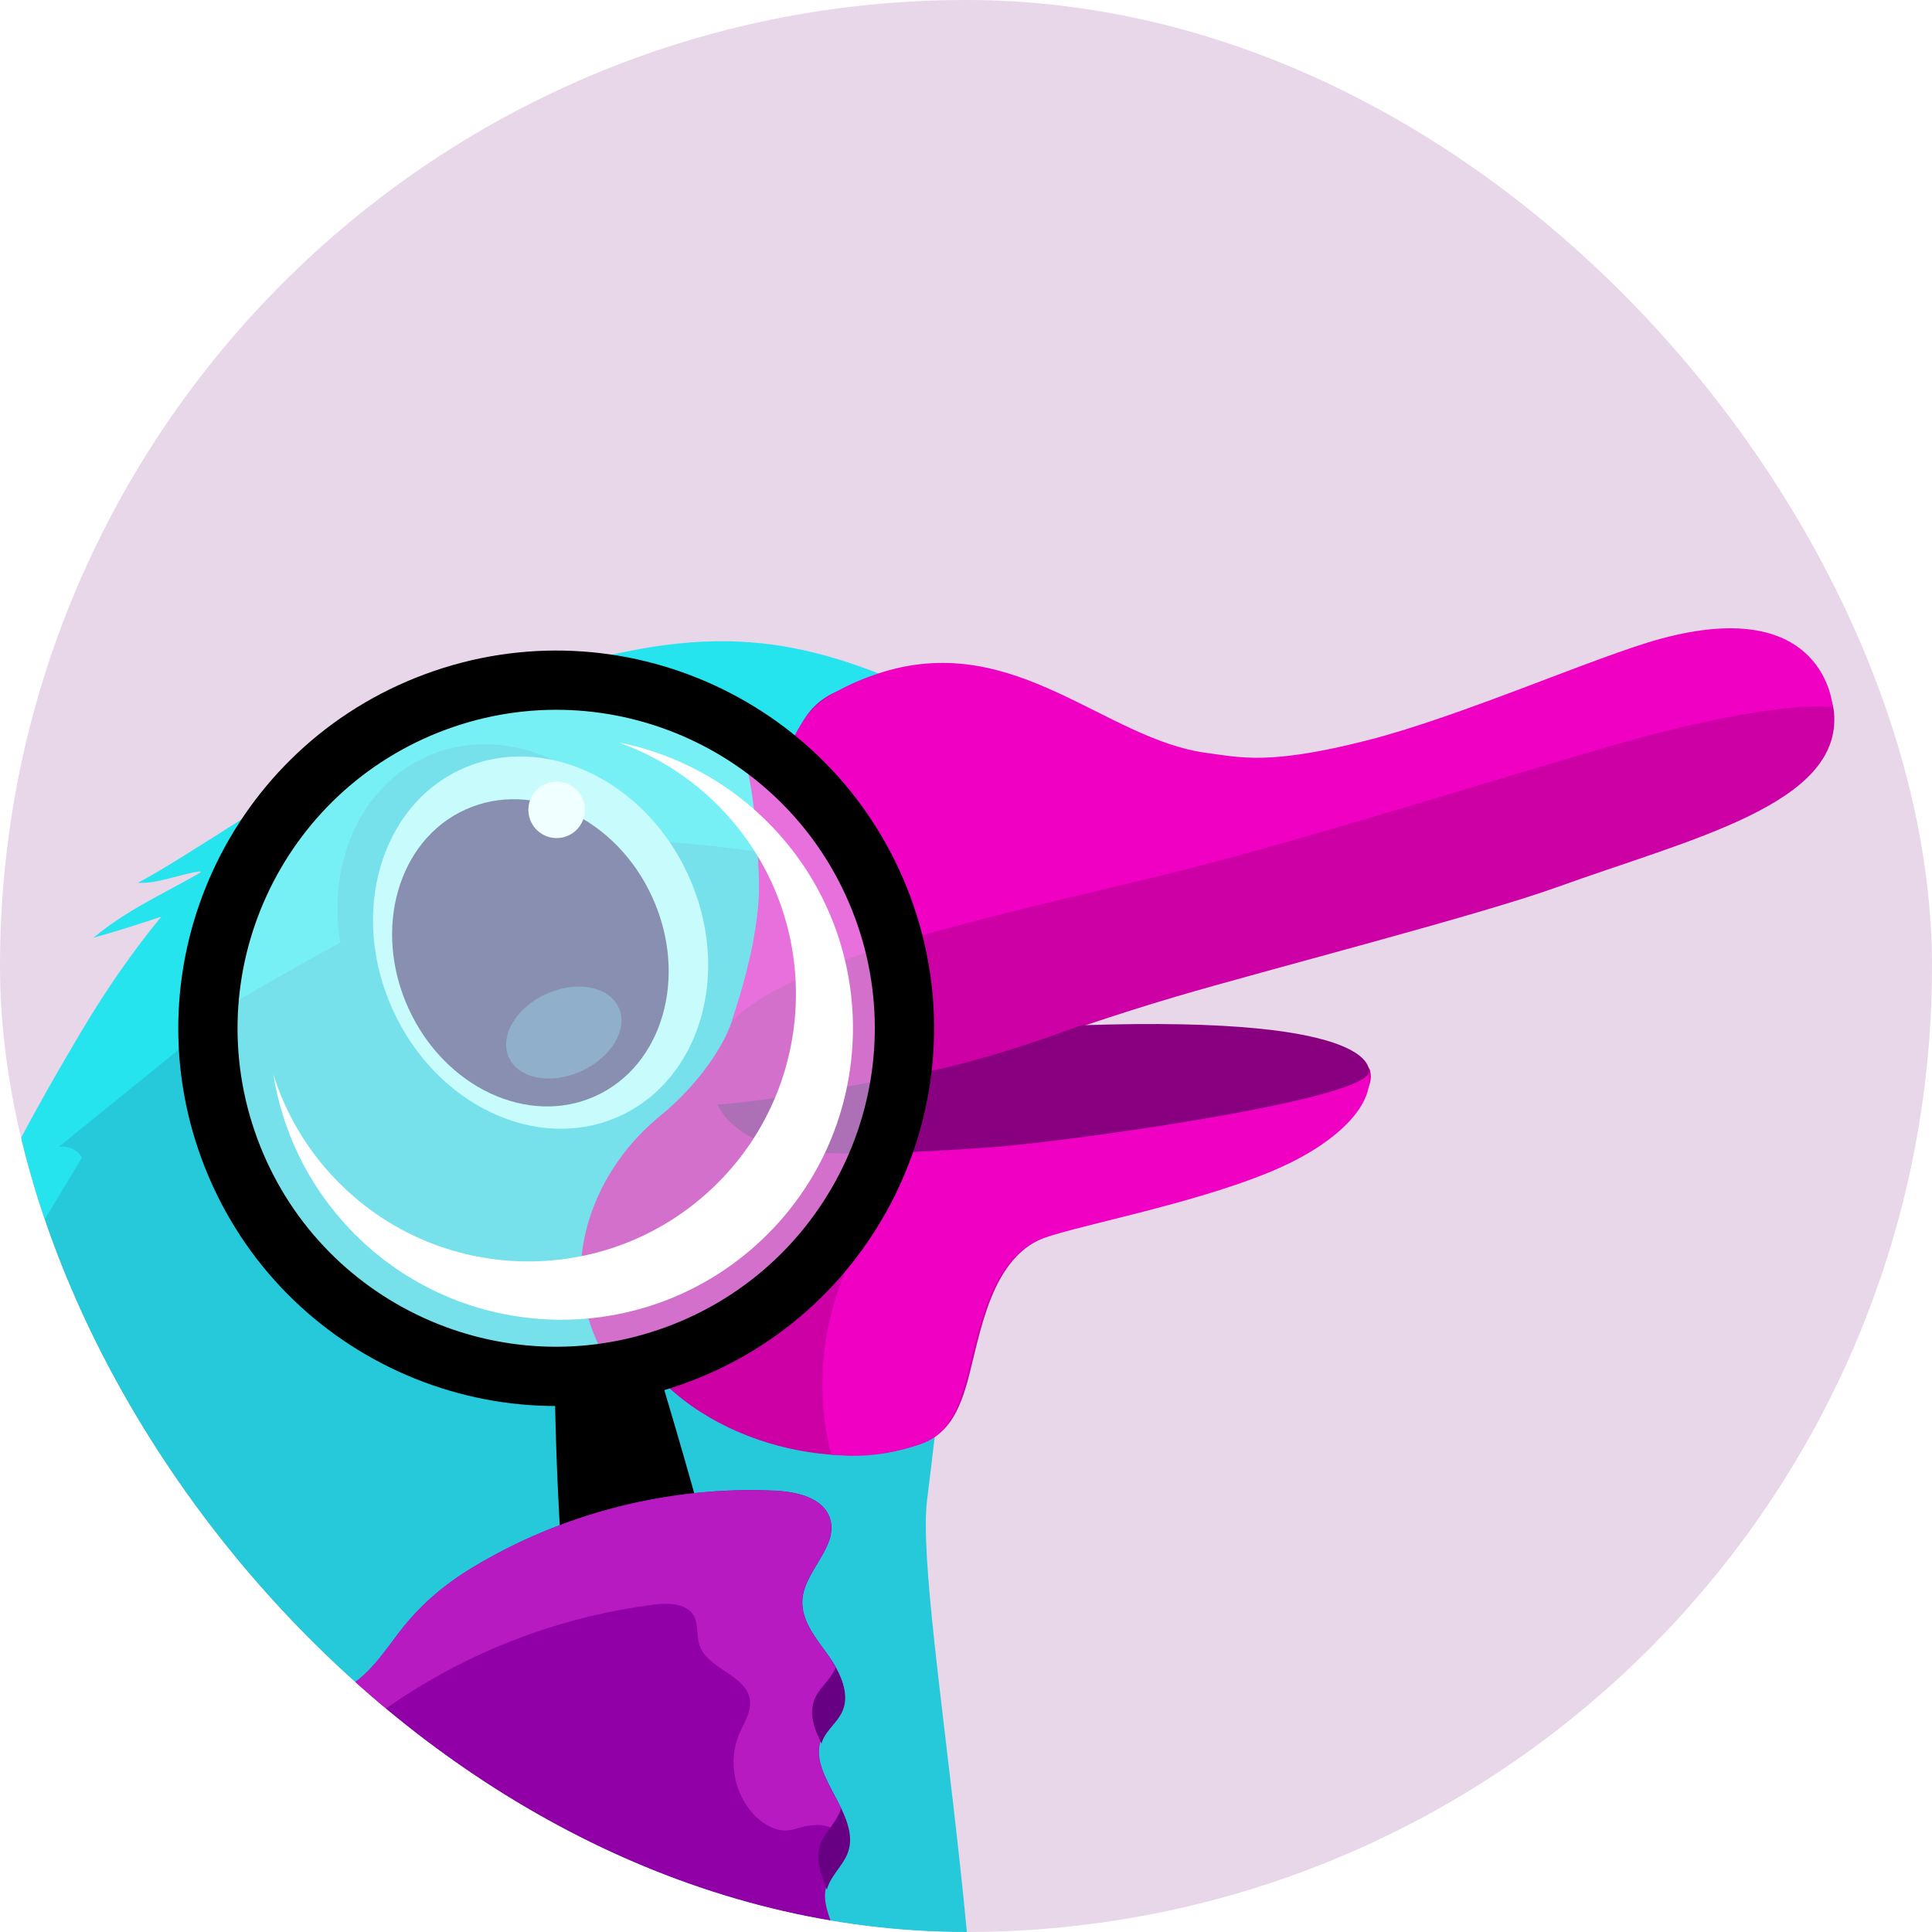
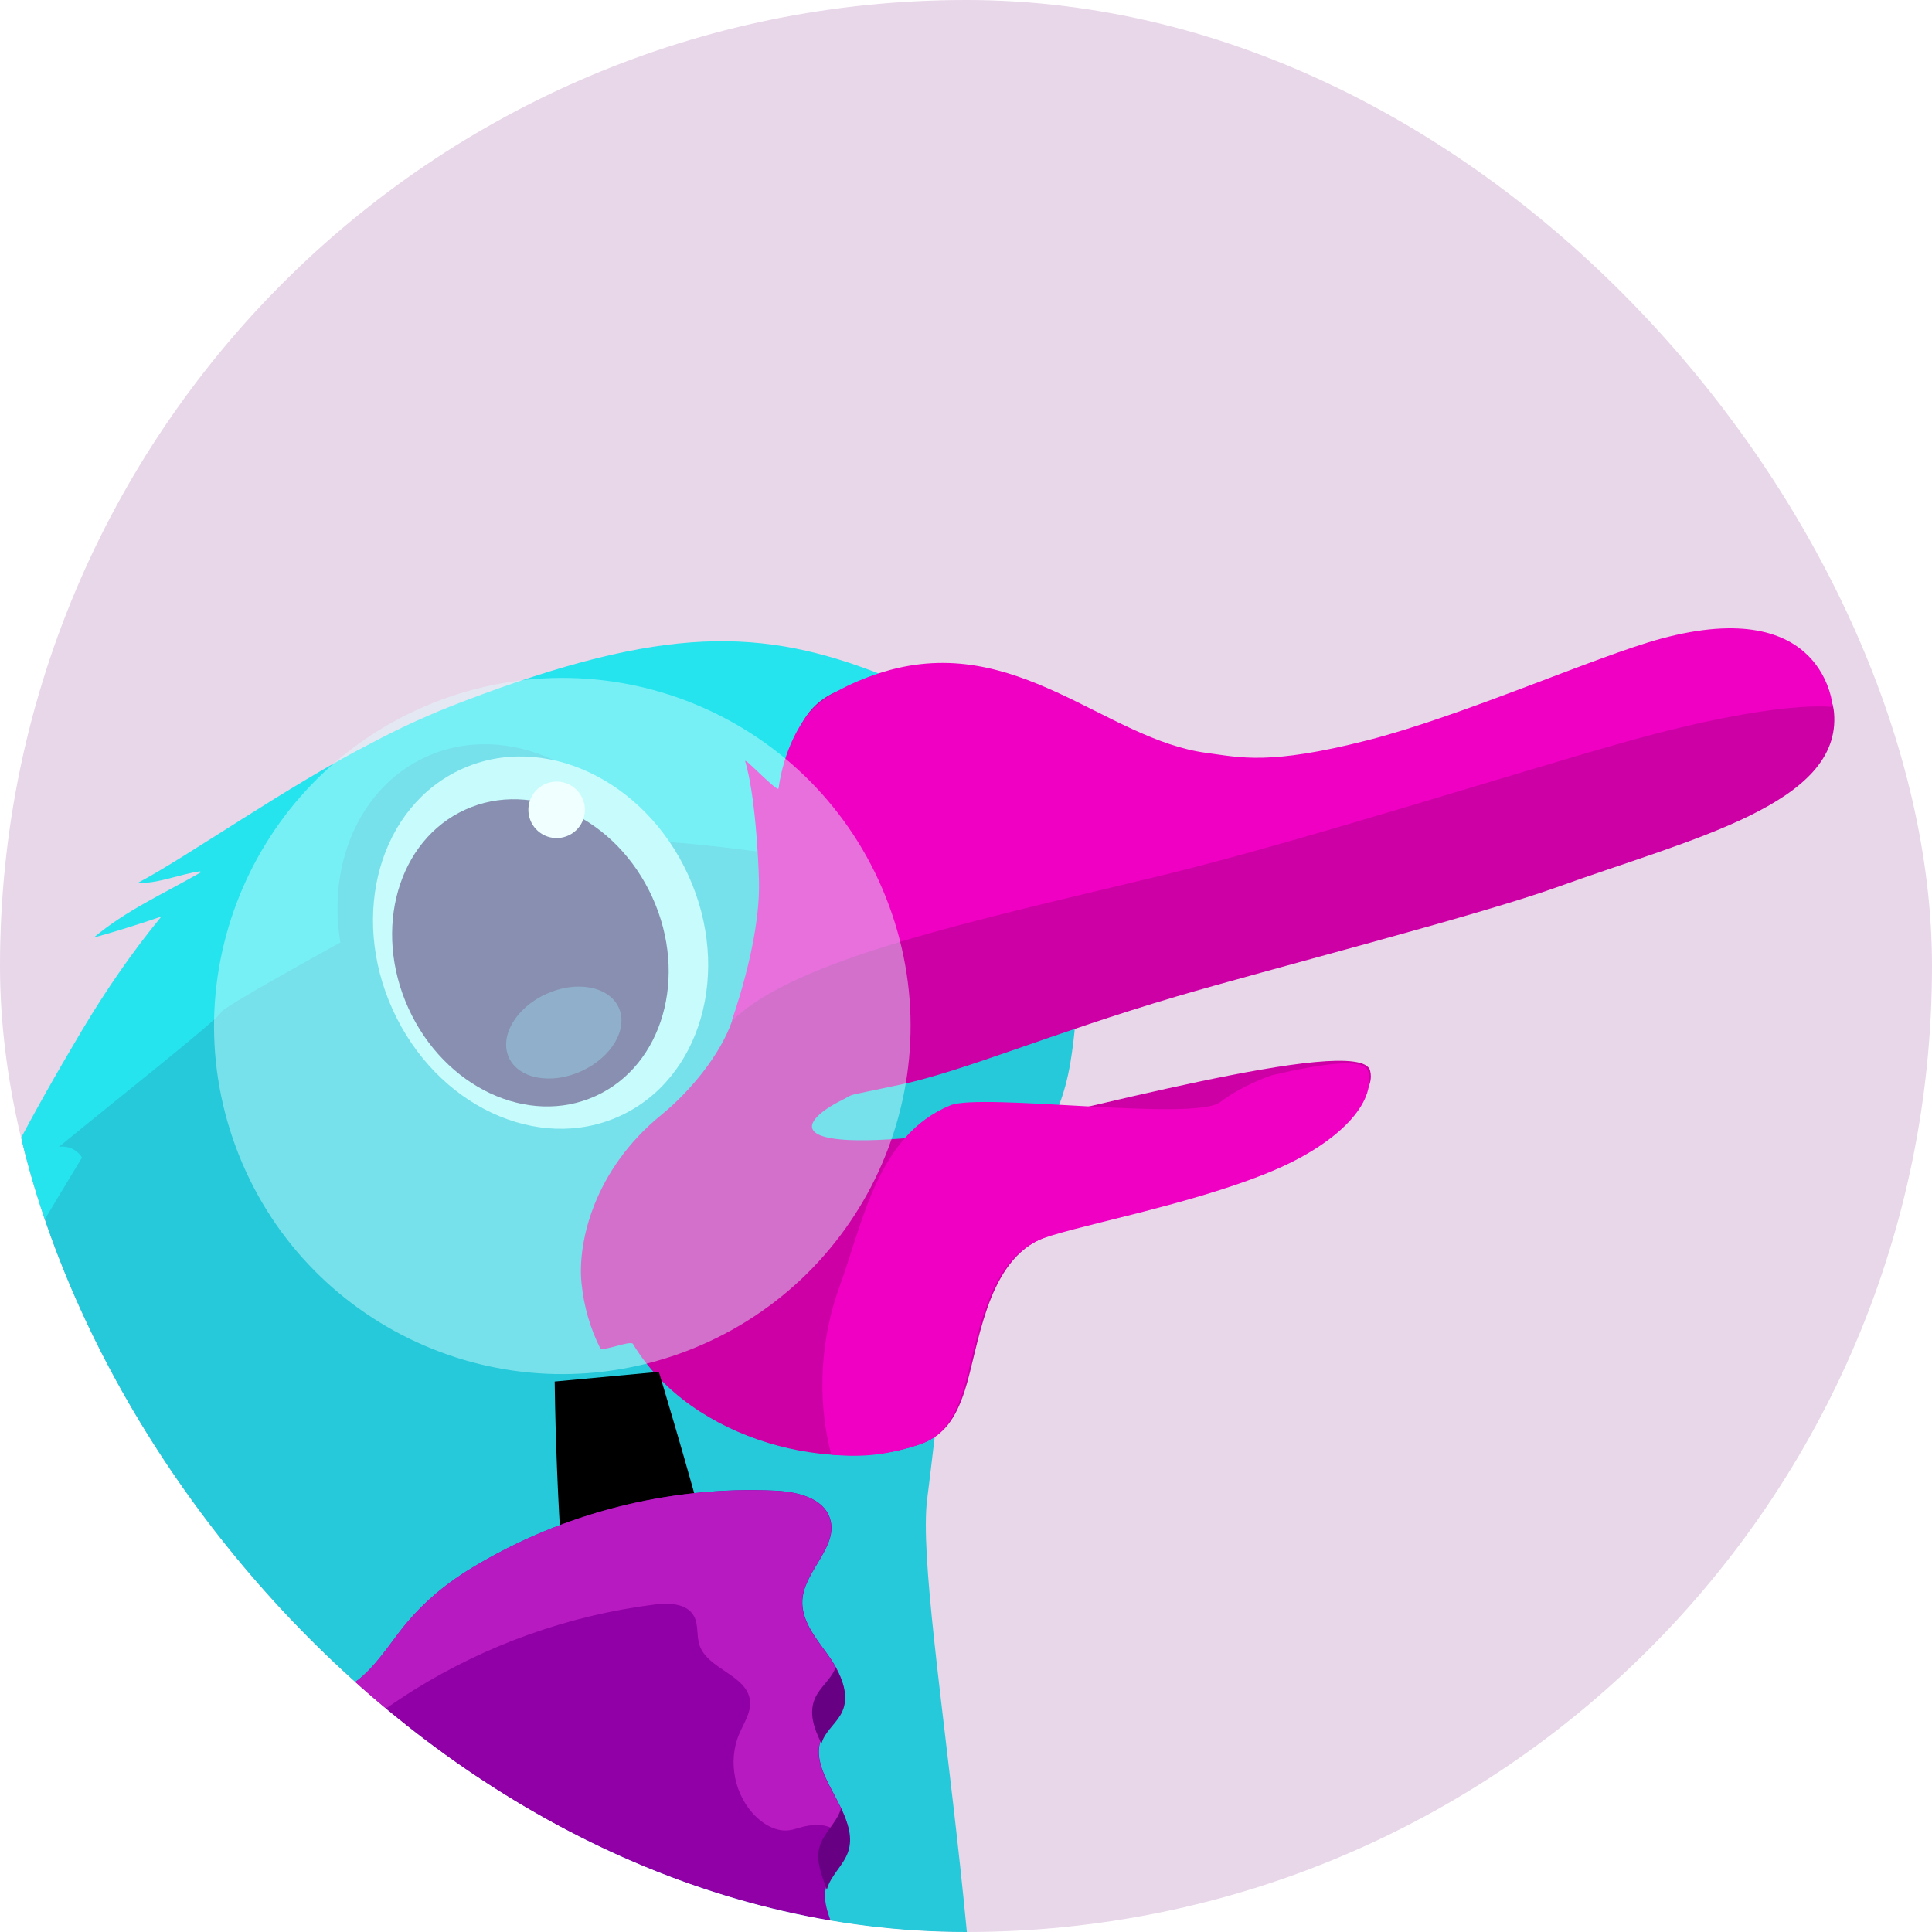
<svg xmlns="http://www.w3.org/2000/svg" width="80" height="80" viewBox="0 0 80 80" fill="none">
  <g clip-path="url(#clip0_1542_34026)">
    <rect width="80" height="80" rx="40" fill="#E8D6E9" />
    <g filter="url(#filter0_d_1542_34026)">
      <path d="M34.432 99.65C34.098 99.319 33.764 98.988 33.429 98.658C33.163 99.108 32.799 99.501 32.371 99.802C31.965 99.227 30.36 101.907 30.155 101.233C29.778 101.425 29.443 101.702 29.183 102.036C28.976 101.701 28.769 101.365 28.562 101.03C28.267 101.259 27.971 101.488 27.676 101.717C27.281 100.393 18.598 113.91 15.091 98.715C15.053 98.55 11.24 75.1 17.86 76.793C19.006 77.086 21.713 79.899 21.634 79.635C21.656 78.618 22.052 73.35 22.075 72.333C22.108 70.802 23.588 73.795 23.622 72.264C23.667 70.212 23.712 68.16 23.757 66.108C24.133 66.124 24.51 66.139 24.886 66.154C25.921 62.822 25.81 58.16 27.874 55.266C29.94 52.369 34.241 50.419 37.709 50.505C37.816 50.508 37.925 50.513 38.033 50.522C37.085 53.369 36.747 57.335 36.393 60.072C35.803 64.636 40.07 84.307 38.056 95.355C37.811 95.679 37.495 96.143 37.295 96.489C36.578 97.728 35.595 98.814 34.432 99.65Z" fill="#26C9DA" />
      <path d="M17.103 27.2C25.458 24.015 29.504 24.124 34.526 26.111C40.982 28.665 43.453 35.141 42.324 41.989C41.849 44.864 40.521 45.929 38.898 48.352C37.162 50.941 36.734 56.497 36.278 60.019C35.635 64.992 40.628 88.007 37.133 98.135C29.626 119.888 10.17 125.909 1.721 129.45C-9.279 134.059 -20.666 138.814 -23.094 138.303C-24.7 137.965 -27.466 137.5 -27.863 134.875C-28.046 133.663 -27.853 132.193 -25.908 129.941C-24.347 128.134 -21.16 121.512 -17.285 119.536C-16.851 119.315 -11.63 116.704 -11.205 116.467C-8.711 115.073 -13.543 107.292 -11.539 85.745C-11.32 83.396 -7.396 61.88 -6.363 58.419C-4.727 52.935 -3.025 48.131 1.337 40.815C5.193 34.348 9.996 29.91 17.103 27.2Z" fill="#26C9DA" />
      <path d="M24.822 32.943L21.684 32.744C20.338 32.983 19.883 33.449 18.537 33.688C18.782 33.87 15.449 35.04 13.712 36.124C13.414 36.31 7.186 39.691 7.148 39.92C7.109 40.148 2.695 43.63 0.438 45.49C0.806 45.427 1.204 45.611 1.394 45.932C0.447 47.503 -0.5 49.074 -1.447 50.645C-1.251 50.819 -1.055 50.993 -0.858 51.167C-1.823 52.189 -2.561 53.404 -3.189 54.66C-3.909 56.099 -4.493 57.601 -5.075 59.101C-7.199 64.568 -8.073 72.034 -10.197 77.501C-9.338 71.494 -7.719 63.72 -6.308 58.272C-4.874 52.732 -2.97 47.984 1.392 40.668C2.413 38.956 3.501 37.387 4.68 35.954C3.829 36.245 2.889 36.544 1.874 36.827C3.228 35.694 4.688 35.053 6.304 34.128C6.296 34.102 6.297 34.106 6.29 34.081C5.501 34.178 4.478 34.616 3.715 34.553C5.751 33.483 9.93 30.527 13.385 28.767C14.567 28.134 15.822 27.563 17.159 27.053C25.513 23.868 29.559 23.977 34.581 25.964C36.597 26.761 38.224 27.941 39.474 29.395C36.534 32.004 37.604 34.578 33.923 33.923C32.016 33.583 24.488 32.539 24.822 32.943Z" fill="#26E4EE" />
      <path d="M12.794 39.307C10.989 35.338 12.267 30.875 15.647 29.338C19.027 27.802 23.231 29.774 25.035 33.743C26.84 37.712 25.562 42.176 22.182 43.712C18.802 45.249 14.598 43.276 12.794 39.307Z" fill="#26C9DA" />
      <path d="M14.263 39.814C12.459 35.844 13.736 31.381 17.117 29.845C20.497 28.308 24.701 30.28 26.505 34.25C28.31 38.219 27.032 42.682 23.652 44.219C20.271 45.755 16.068 43.783 14.263 39.814Z" fill="#B6F7FA" />
      <path d="M14.912 39.75C13.423 36.475 14.477 32.792 17.267 31.525C20.056 30.257 23.524 31.884 25.013 35.159C26.502 38.434 25.448 42.117 22.659 43.385C19.869 44.653 16.401 43.025 14.912 39.75Z" fill="#453772" />
      <path d="M21.455 32.63C20.849 32.855 20.176 32.545 19.951 31.939C19.727 31.333 20.037 30.66 20.643 30.436C21.25 30.212 21.923 30.521 22.147 31.127C22.372 31.733 22.062 32.406 21.455 32.63Z" fill="white" />
      <path d="M19.071 41.79C18.67 40.906 19.362 39.727 20.618 39.157C21.874 38.586 23.218 38.839 23.62 39.722C24.021 40.605 23.328 41.784 22.072 42.355C20.816 42.926 19.473 42.673 19.071 41.79Z" fill="#5371A0" />
      <path d="M30.509 33.44C30.387 35.53 29.002 38.297 28.314 40.274C27.822 41.689 26.569 43.199 25.384 44.165C22.585 46.444 21.911 49.451 22.078 51.124C22.177 52.116 22.447 53.014 22.849 53.818C22.936 53.992 24.11 53.483 24.209 53.649C26.662 57.735 32.661 59.109 36.184 57.765C37.078 57.425 37.569 56.755 37.948 55.588C38.521 53.821 38.808 50.415 41.011 49.348C43.053 48.359 55.482 45.129 54.732 42.326C54.306 40.736 41.54 44.35 38.883 44.733C30.023 46.008 31.021 44.464 32.868 43.55C33.474 43.25 32.73 43.457 35.29 42.911C37.927 42.349 41.509 40.799 46.721 39.26C50.369 38.183 59.188 35.916 62.455 34.742C68.04 32.725 74.278 31.303 73.943 27.505C73.712 24.878 68.467 25.383 65.914 26.049C60.247 27.529 46.607 32.277 41.755 31.518C38.561 31.019 37.475 26.048 34.176 26.289C30.051 26.59 30.692 30.338 30.509 33.44Z" fill="#CC00A4" />
      <path d="M65.412 28.691C60.993 29.925 51.691 32.898 46.14 34.242C38.402 36.115 30.912 37.691 28.305 40.279C28.259 40.325 29.487 37.083 29.428 34.505C29.405 33.511 29.265 30.9 28.858 29.523C28.797 29.32 30.21 30.841 30.238 30.643C30.465 29.029 31.151 27.88 31.617 27.412C32.148 26.797 33.416 26.168 34.623 25.808C40.088 24.176 43.777 28.621 47.958 29.176C49.37 29.363 50.546 29.693 54.618 28.655C58.538 27.657 64.126 25.164 66.768 24.449C73.602 22.599 73.891 27.279 73.891 27.279C73.891 27.279 71.715 26.932 65.412 28.691Z" fill="#EF00C3" />
      <path d="M32.768 51.26C33.73 48.629 34.334 45.01 37.352 43.769C38.632 43.242 47.449 44.449 48.52 43.639C49.167 43.15 49.893 42.802 50.652 42.526C52.849 42.009 54.501 41.805 54.651 42.363C54.989 43.627 53.499 45.315 50.637 46.508C47.154 47.96 42.051 48.842 40.93 49.385C38.727 50.452 38.44 53.858 37.867 55.625C37.488 56.792 37.011 57.5 36.103 57.803C34.481 58.343 33.442 58.316 32.424 58.238C31.936 56.445 31.817 53.862 32.768 51.26Z" fill="#EF00C3" />
-       <path d="M29.283 45.18C30.673 45.836 32.817 45.933 38.921 45.517C41.829 45.319 54.113 43.64 54.675 42.442C54.675 42.442 55.54 40.018 42.758 40.455C42.758 40.455 39.059 41.883 35.98 42.463C32.975 43.03 29.4 43.639 27.708 43.734C27.708 43.734 28.041 44.594 29.283 45.18Z" fill="#88007F" />
      <path d="M25.28 54.805C25.28 54.805 29.904 69.945 29.074 71.23C29.074 71.23 25.877 73.174 22.37 72.515C22.37 72.515 21.112 65.588 20.968 55.206L25.28 54.805Z" fill="black" />
      <path d="M17.555 62.914C21.294 60.651 25.711 59.526 30.076 59.724C30.987 59.765 32.085 60.005 32.368 60.872C32.745 62.029 31.311 63.028 31.228 64.243C31.171 65.074 31.752 65.792 32.243 66.465C32.735 67.137 33.183 68.007 32.845 68.768C32.653 69.2 32.24 69.501 32.041 69.929C31.348 71.426 33.614 73.023 33.084 74.585C32.893 75.148 32.365 75.555 32.21 76.128C32.008 76.876 32.492 77.617 32.663 78.371C33.023 79.959 31.902 81.593 30.448 82.329C28.995 83.065 27.296 83.099 25.667 83.04C22.6 82.93 19.508 82.536 16.644 81.432C13.78 80.328 11.143 78.466 9.501 75.874C10.017 75.996 10.437 75.358 10.356 74.834C10.275 74.31 9.898 73.891 9.608 73.448C9.317 73.005 9.104 72.418 9.368 71.959C9.875 72.041 10.293 71.501 10.342 70.99C10.39 70.478 10.203 69.976 10.148 69.465C10.093 68.955 10.229 68.349 10.693 68.129C11.082 67.944 11.548 68.099 11.968 68.005C12.999 67.774 13.883 66.445 14.489 65.646C15.348 64.512 16.334 63.653 17.555 62.914Z" fill="#9000A6" />
      <path d="M33.076 74.576C32.866 73.869 32.406 73.398 31.329 73.624C31.104 73.671 30.889 73.763 30.66 73.79C30.168 73.847 29.687 73.588 29.327 73.248C28.418 72.388 28.118 70.946 28.61 69.796C28.803 69.343 29.113 68.898 29.053 68.41C28.925 67.35 27.285 67.124 26.959 66.107C26.834 65.716 26.93 65.262 26.726 64.905C26.425 64.38 25.683 64.367 25.082 64.443C21.562 64.889 18.142 66.106 15.133 67.984C13.585 68.95 12.12 70.193 10.388 70.644C10.349 70.278 10.177 69.838 10.137 69.469C10.082 68.959 10.218 68.353 10.683 68.133C11.071 67.948 11.538 68.103 11.958 68.009C12.988 67.778 13.873 66.45 14.478 65.65C15.337 64.516 16.323 63.657 17.544 62.918C21.283 60.655 25.7 59.53 30.065 59.728C30.977 59.769 32.075 60.009 32.357 60.876C32.734 62.033 31.301 63.032 31.217 64.246C31.16 65.078 31.741 65.796 32.233 66.469C32.725 67.141 33.172 68.011 32.834 68.772C32.642 69.204 32.229 69.505 32.031 69.933C31.339 71.426 33.59 73.018 33.076 74.576Z" fill="#B61AC0" />
      <path d="M32.017 70.198C31.697 69.552 31.474 68.914 31.762 68.293C31.96 67.865 32.373 67.564 32.565 67.132C32.578 67.102 32.583 67.072 32.594 67.041C32.93 67.619 33.142 68.274 32.88 68.864C32.688 69.295 32.275 69.597 32.077 70.025C32.05 70.082 32.035 70.14 32.017 70.198Z" fill="#670082" />
      <path d="M31.931 74.492C32.086 73.919 32.614 73.512 32.805 72.949C32.813 72.926 32.814 72.903 32.821 72.879C33.115 73.48 33.322 74.083 33.119 74.681C32.928 75.243 32.4 75.651 32.245 76.224C32.242 76.234 32.243 76.245 32.24 76.255C32.036 75.665 31.772 75.081 31.931 74.492Z" fill="#670082" />
      <path d="M10.241 75.614C11.857 77.499 14.036 78.898 16.365 79.796C19.228 80.9 22.32 81.294 25.388 81.404C27.016 81.463 28.716 81.429 30.169 80.693C31.344 80.098 32.301 78.916 32.435 77.646C32.532 77.918 32.636 78.192 32.698 78.467C33.058 80.055 31.937 81.688 30.484 82.424C29.03 83.16 27.331 83.195 25.703 83.136C22.635 83.025 19.543 82.631 16.679 81.527C13.815 80.424 11.179 78.562 9.536 75.97C9.825 76.038 10.083 75.868 10.241 75.614Z" fill="#670082" />
      <path opacity="0.44" d="M26.286 53.998C18.818 56.762 10.524 52.952 7.762 45.489C5 38.026 8.815 29.735 16.283 26.971C23.751 24.207 32.045 28.016 34.807 35.48C37.569 42.943 33.754 51.234 26.286 53.998Z" fill="#DCFFFF" />
-       <path d="M11.864 46.8C16.081 51.226 23.09 51.395 27.52 47.178C31.949 42.961 32.122 35.955 27.905 31.529C26.669 30.232 25.192 29.304 23.612 28.741C25.967 29.209 28.207 30.379 29.989 32.249C34.588 37.076 34.4 44.716 29.569 49.315C24.738 53.914 17.094 53.729 12.495 48.903C10.742 47.063 9.687 44.814 9.317 42.481C9.807 44.048 10.654 45.53 11.864 46.8Z" fill="white" />
-       <path fill-rule="evenodd" clip-rule="evenodd" d="M16.454 28.215C23.287 25.686 30.875 29.172 33.402 36C35.929 42.828 32.438 50.414 25.606 52.942C18.773 55.471 11.185 51.986 8.658 45.157C6.131 38.329 9.622 30.744 16.454 28.215ZM35.703 35.148C32.706 27.05 23.707 22.916 15.603 25.915C7.499 28.914 3.359 37.911 6.357 46.009C9.354 54.108 18.353 58.242 26.457 55.243C34.561 52.243 38.701 43.247 35.703 35.148Z" fill="black" />
    </g>
  </g>
  <defs>
    <filter id="filter0_d_1542_34026" x="-67.335" y="-9.077" width="175.671" height="173.053" filterUnits="userSpaceOnUse" color-interpolation-filters="sRGB">
      <feFlood flood-opacity="0" result="BackgroundImageFix" />
      <feColorMatrix in="SourceAlpha" type="matrix" values="0 0 0 0 0 0 0 0 0 0 0 0 0 0 0 0 0 0 127 0" result="hardAlpha" />
      <feOffset dx="2" dy="2" />
      <feComposite in2="hardAlpha" operator="out" />
      <feColorMatrix type="matrix" values="0 0 0 0 0.816 0 0 0 0 0.678 0 0 0 0 0.827 0 0 0 1 0" />
      <feBlend mode="normal" in2="BackgroundImageFix" result="effect1_dropShadow_1542_34026" />
      <feBlend mode="normal" in="SourceGraphic" in2="effect1_dropShadow_1542_34026" result="shape" />
    </filter>
    <clipPath id="clip0_1542_34026">
      <rect width="80" height="80" rx="40" fill="white" />
    </clipPath>
  </defs>
</svg>